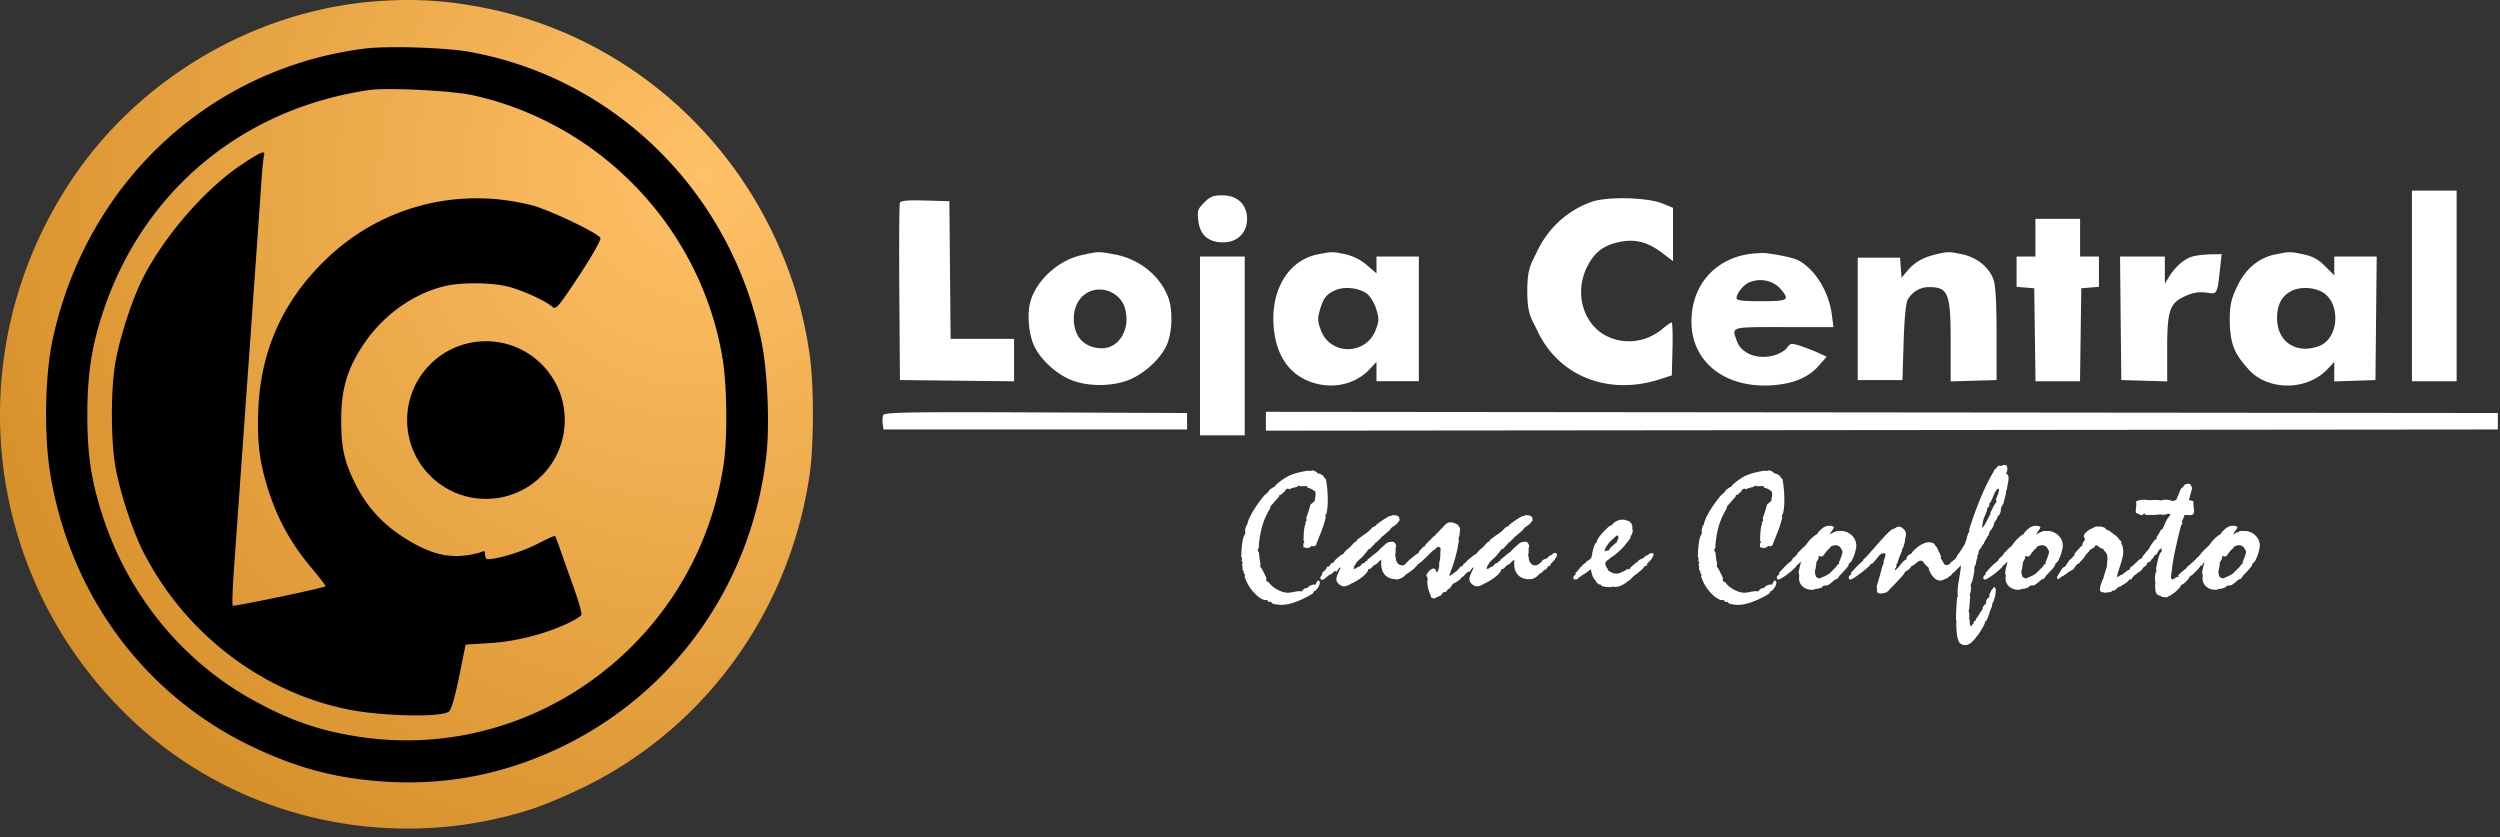
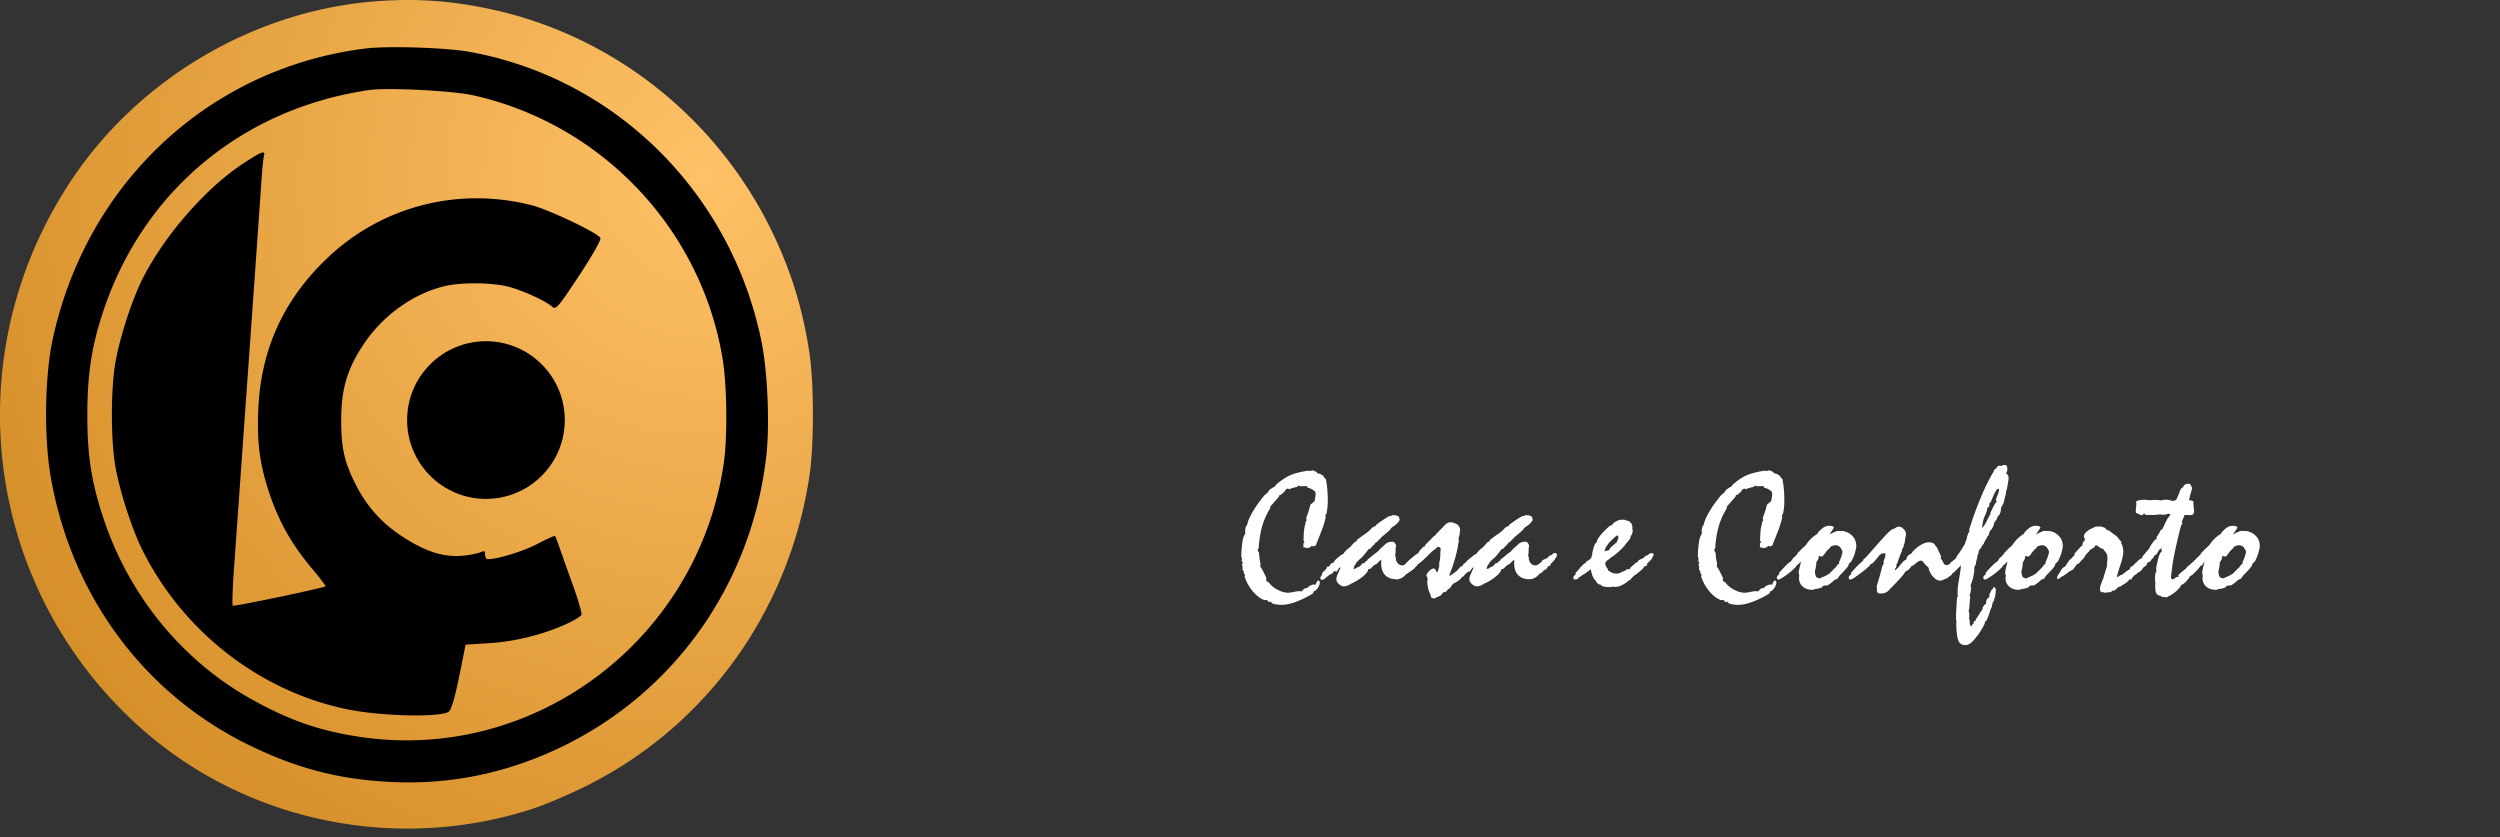
<svg xmlns="http://www.w3.org/2000/svg" width="221" height="74" fill="none">
  <rect width="100%" height="100%" fill="#333333" stroke="none" />
  <circle cx="35.989" cy="36.613" r="34.949" fill="#000" />
-   <circle cx="35.9" cy="36.405" r="34.949" fill="#000" />
  <path fill="url(#a)" fill-rule="evenodd" d="M32.97.135c-10.633.894-20.73 6.879-26.669 15.808-10.236 15.389-7.79 35.689 5.797 48.103 9.365 8.556 22.87 11.419 35.05 7.429 1.07-.35 3.162-1.242 4.65-1.982 10.636-5.285 17.963-15.46 19.76-27.442.404-2.694.404-8.123 0-10.818-.588-3.922-1.634-7.307-3.34-10.817C63.296 10.3 54.006 3.018 43.144.762 39.606.027 36.517-.163 32.971.135Zm-.704 4.157C18.514 6.024 7.63 16.165 4.653 30.02c-.694 3.232-.776 8.543-.185 12.028 1.789 10.543 8.237 19.284 17.581 23.835 4.163 2.027 7.8 2.984 12.274 3.231 5.379.298 10.477-.739 15.404-3.132 9.968-4.839 16.688-14.39 18.006-25.589.327-2.782.13-7.536-.425-10.24-2.693-13.128-12.9-23.24-25.807-25.57-2.115-.38-7.234-.542-9.235-.29Zm.393 3.665c-11.2 1.629-19.964 8.897-23.511 19.5-1.044 3.12-1.422 5.55-1.427 9.185-.006 3.645.364 6.007 1.45 9.258 2.257 6.753 6.91 12.45 12.944 15.846 3.39 1.908 6.11 2.86 9.712 3.396 15.393 2.294 29.831-8.544 32.146-24.13.342-2.305.298-6.892-.088-9.258-1.875-11.484-10.688-20.8-22.073-23.332-1.814-.404-7.564-.696-9.153-.465Zm-11.268 6.57c-3.244 2.15-6.888 6.345-8.79 10.118-.926 1.836-2.019 5.204-2.4 7.396-.414 2.382-.414 6.82 0 9.203.38 2.178 1.47 5.545 2.395 7.396 3.622 7.247 10.475 12.542 18.232 14.088 2.994.597 8.17.701 8.85.178.219-.168.54-1.26.91-3.091l.572-2.831 2.108-.13c2.263-.138 4.792-.77 6.828-1.705.667-.306 1.254-.667 1.306-.803.052-.136-.29-1.32-.763-2.63a377.676 377.676 0 0 1-1.18-3.32c-.177-.515-.353-.973-.39-1.017-.038-.044-.712.258-1.5.672-1.298.682-3.53 1.374-4.457 1.382-.108 0-.17-.106-.205-.234a1.28 1.28 0 0 1-.038-.312c0-.312-.247-.088-.641.01-2.17.545-3.861.232-6.137-1.135-2.173-1.306-3.642-2.887-4.727-5.087-.94-1.907-1.201-3.107-1.201-5.513 0-2.781.522-4.548 2-6.756 1.697-2.539 4.393-4.464 7.16-5.114 1.561-.367 4.373-.318 5.809.103 1.338.391 3.123 1.225 3.688 1.722.322.283.522.05 2.361-2.733 1.145-1.733 1.96-3.17 1.895-3.341-.163-.423-4.559-2.518-6.098-2.906-6.484-1.636-13.169.082-17.988 4.624-3.882 3.659-5.925 8.095-6.152 13.361-.135 3.112.122 4.992 1.049 7.697.818 2.387 1.955 4.373 3.672 6.415.707.84 1.254 1.556 1.216 1.593-.16.155-8.103 1.814-8.203 1.714-.06-.061-.013-1.5.107-3.2.12-1.699.685-9.642 1.256-17.651.57-8.01 1.094-15.452 1.164-16.539.07-1.087.173-2.14.229-2.34.16-.572-.189-.443-1.937.716Zm19.797 15.537c-1.785.472-3.497 1.885-4.441 3.666-.49.925-.847 1.242-.847 3.091 0 1.895.35 2.219.913 3.329 1.154 2.277 3.153 3.516 5.863 3.636 1.494.065 1.849.006 2.962-.493 1.466-.658 2.815-1.992 3.568-3.53.715-1.462.722-4.314.014-5.766-1.215-2.493-3.316-3.926-5.916-4.035-.82-.034-1.773.012-2.116.102Z" clip-rule="evenodd" />
  <path fill="url(#b)" d="M41.188 30.064c-1.785.472-3.497 1.885-4.441 3.666-.49.925-.847 1.242-.847 3.091 0 1.895.35 2.219.913 3.329 1.154 2.277 3.153 3.516 5.863 3.636 1.494.065 1.849.006 2.962-.493 1.466-.658 2.815-1.992 3.568-3.53.715-1.462.722-4.314.014-5.766-1.215-2.493-3.316-3.926-5.916-4.035-.82-.034-1.773.012-2.116.102Z" />
  <path fill="url(#c)" d="M41.188 30.064c-1.785.472-3.497 1.885-4.441 3.666-.49.925-.847 1.242-.847 3.091 0 1.895.35 2.219.913 3.329 1.154 2.277 3.153 3.516 5.863 3.636 1.494.065 1.849.006 2.962-.493 1.466-.658 2.815-1.992 3.568-3.53.715-1.462.722-4.314.014-5.766-1.215-2.493-3.316-3.926-5.916-4.035-.82-.034-1.773.012-2.116.102Z" />
  <path fill="url(#d)" d="M41.188 30.064c-1.785.472-3.497 1.885-4.441 3.666-.49.925-.847 1.242-.847 3.091 0 1.895.35 2.219.913 3.329 1.154 2.277 3.153 3.516 5.863 3.636 1.494.065 1.849.006 2.962-.493 1.466-.658 2.815-1.992 3.568-3.53.715-1.462.722-4.314.014-5.766-1.215-2.493-3.316-3.926-5.916-4.035-.82-.034-1.773.012-2.116.102Z" />
  <path fill="url(#e)" d="M41.188 30.064c-1.785.472-3.497 1.885-4.441 3.666-.49.925-.847 1.242-.847 3.091 0 1.895.35 2.219.913 3.329 1.154 2.277 3.153 3.516 5.863 3.636 1.494.065 1.849.006 2.962-.493 1.466-.658 2.815-1.992 3.568-3.53.715-1.462.722-4.314.014-5.766-1.215-2.493-3.316-3.926-5.916-4.035-.82-.034-1.773.012-2.116.102Z" />
  <path fill="url(#f)" d="M41.188 30.064c-1.785.472-3.497 1.885-4.441 3.666-.49.925-.847 1.242-.847 3.091 0 1.895.35 2.219.913 3.329 1.154 2.277 3.153 3.516 5.863 3.636 1.494.065 1.849.006 2.962-.493 1.466-.658 2.815-1.992 3.568-3.53.715-1.462.722-4.314.014-5.766-1.215-2.493-3.316-3.926-5.916-4.035-.82-.034-1.773.012-2.116.102Z" />
  <path fill="url(#g)" d="M41.188 30.064c-1.785.472-3.497 1.885-4.441 3.666-.49.925-.847 1.242-.847 3.091 0 1.895.35 2.219.913 3.329 1.154 2.277 3.153 3.516 5.863 3.636 1.494.065 1.849.006 2.962-.493 1.466-.658 2.815-1.992 3.568-3.53.715-1.462.722-4.314.014-5.766-1.215-2.493-3.316-3.926-5.916-4.035-.82-.034-1.773.012-2.116.102Z" />
  <path fill="url(#h)" d="M41.188 30.064c-1.785.472-3.497 1.885-4.441 3.666-.49.925-.847 1.242-.847 3.091 0 1.895.35 2.219.913 3.329 1.154 2.277 3.153 3.516 5.863 3.636 1.494.065 1.849.006 2.962-.493 1.466-.658 2.815-1.992 3.568-3.53.715-1.462.722-4.314.014-5.766-1.215-2.493-3.316-3.926-5.916-4.035-.82-.034-1.773.012-2.116.102Z" />
  <path fill="url(#i)" d="M41.188 30.064c-1.785.472-3.497 1.885-4.441 3.666-.49.925-.847 1.242-.847 3.091 0 1.895.35 2.219.913 3.329 1.154 2.277 3.153 3.516 5.863 3.636 1.494.065 1.849.006 2.962-.493 1.466-.658 2.815-1.992 3.568-3.53.715-1.462.722-4.314.014-5.766-1.215-2.493-3.316-3.926-5.916-4.035-.82-.034-1.773.012-2.116.102Z" />
  <path fill="url(#j)" d="M41.188 30.064c-1.785.472-3.497 1.885-4.441 3.666-.49.925-.847 1.242-.847 3.091 0 1.895.35 2.219.913 3.329 1.154 2.277 3.153 3.516 5.863 3.636 1.494.065 1.849.006 2.962-.493 1.466-.658 2.815-1.992 3.568-3.53.715-1.462.722-4.314.014-5.766-1.215-2.493-3.316-3.926-5.916-4.035-.82-.034-1.773.012-2.116.102Z" />
  <path fill="url(#k)" d="M41.188 30.064c-1.785.472-3.497 1.885-4.441 3.666-.49.925-.847 1.242-.847 3.091 0 1.895.35 2.219.913 3.329 1.154 2.277 3.153 3.516 5.863 3.636 1.494.065 1.849.006 2.962-.493 1.466-.658 2.815-1.992 3.568-3.53.715-1.462.722-4.314.014-5.766-1.215-2.493-3.316-3.926-5.916-4.035-.82-.034-1.773.012-2.116.102Z" />
  <path fill="url(#l)" d="M41.188 30.064c-1.785.472-3.497 1.885-4.441 3.666-.49.925-.847 1.242-.847 3.091 0 1.895.35 2.219.913 3.329 1.154 2.277 3.153 3.516 5.863 3.636 1.494.065 1.849.006 2.962-.493 1.466-.658 2.815-1.992 3.568-3.53.715-1.462.722-4.314.014-5.766-1.215-2.493-3.316-3.926-5.916-4.035-.82-.034-1.773.012-2.116.102Z" />
  <path fill="url(#m)" d="M41.188 30.064c-1.785.472-3.497 1.885-4.441 3.666-.49.925-.847 1.242-.847 3.091 0 1.895.35 2.219.913 3.329 1.154 2.277 3.153 3.516 5.863 3.636 1.494.065 1.849.006 2.962-.493 1.466-.658 2.815-1.992 3.568-3.53.715-1.462.722-4.314.014-5.766-1.215-2.493-3.316-3.926-5.916-4.035-.82-.034-1.773.012-2.116.102Z" />
  <path fill="url(#n)" d="M41.188 30.064c-1.785.472-3.497 1.885-4.441 3.666-.49.925-.847 1.242-.847 3.091 0 1.895.35 2.219.913 3.329 1.154 2.277 3.153 3.516 5.863 3.636 1.494.065 1.849.006 2.962-.493 1.466-.658 2.815-1.992 3.568-3.53.715-1.462.722-4.314.014-5.766-1.215-2.493-3.316-3.926-5.916-4.035-.82-.034-1.773.012-2.116.102Z" />
  <path fill="url(#o)" d="M41.188 30.064c-1.785.472-3.497 1.885-4.441 3.666-.49.925-.847 1.242-.847 3.091 0 1.895.35 2.219.913 3.329 1.154 2.277 3.153 3.516 5.863 3.636 1.494.065 1.849.006 2.962-.493 1.466-.658 2.815-1.992 3.568-3.53.715-1.462.722-4.314.014-5.766-1.215-2.493-3.316-3.926-5.916-4.035-.82-.034-1.773.012-2.116.102Z" />
  <path fill="url(#p)" d="M41.188 30.064c-1.785.472-3.497 1.885-4.441 3.666-.49.925-.847 1.242-.847 3.091 0 1.895.35 2.219.913 3.329 1.154 2.277 3.153 3.516 5.863 3.636 1.494.065 1.849.006 2.962-.493 1.466-.658 2.815-1.992 3.568-3.53.715-1.462.722-4.314.014-5.766-1.215-2.493-3.316-3.926-5.916-4.035-.82-.034-1.773.012-2.116.102Z" />
  <path fill="url(#q)" d="M41.188 30.064c-1.785.472-3.497 1.885-4.441 3.666-.49.925-.847 1.242-.847 3.091 0 1.895.35 2.219.913 3.329 1.154 2.277 3.153 3.516 5.863 3.636 1.494.065 1.849.006 2.962-.493 1.466-.658 2.815-1.992 3.568-3.53.715-1.462.722-4.314.014-5.766-1.215-2.493-3.316-3.926-5.916-4.035-.82-.034-1.773.012-2.116.102Z" />
  <path fill="url(#r)" d="M41.188 30.064c-1.785.472-3.497 1.885-4.441 3.666-.49.925-.847 1.242-.847 3.091 0 1.895.35 2.219.913 3.329 1.154 2.277 3.153 3.516 5.863 3.636 1.494.065 1.849.006 2.962-.493 1.466-.658 2.815-1.992 3.568-3.53.715-1.462.722-4.314.014-5.766-1.215-2.493-3.316-3.926-5.916-4.035-.82-.034-1.773.012-2.116.102Z" />
  <path fill="url(#s)" d="M41.188 30.064c-1.785.472-3.497 1.885-4.441 3.666-.49.925-.847 1.242-.847 3.091 0 1.895.35 2.219.913 3.329 1.154 2.277 3.153 3.516 5.863 3.636 1.494.065 1.849.006 2.962-.493 1.466-.658 2.815-1.992 3.568-3.53.715-1.462.722-4.314.014-5.766-1.215-2.493-3.316-3.926-5.916-4.035-.82-.034-1.773.012-2.116.102Z" />
  <path fill="url(#t)" d="M41.188 30.064c-1.785.472-3.497 1.885-4.441 3.666-.49.925-.847 1.242-.847 3.091 0 1.895.35 2.219.913 3.329 1.154 2.277 3.153 3.516 5.863 3.636 1.494.065 1.849.006 2.962-.493 1.466-.658 2.815-1.992 3.568-3.53.715-1.462.722-4.314.014-5.766-1.215-2.493-3.316-3.926-5.916-4.035-.82-.034-1.773.012-2.116.102Z" />
  <path fill="url(#u)" d="M41.188 30.064c-1.785.472-3.497 1.885-4.441 3.666-.49.925-.847 1.242-.847 3.091 0 1.895.35 2.219.913 3.329 1.154 2.277 3.153 3.516 5.863 3.636 1.494.065 1.849.006 2.962-.493 1.466-.658 2.815-1.992 3.568-3.53.715-1.462.722-4.314.014-5.766-1.215-2.493-3.316-3.926-5.916-4.035-.82-.034-1.773.012-2.116.102Z" />
-   <path fill="url(#v)" d="M41.188 30.064c-1.785.472-3.497 1.885-4.441 3.666-.49.925-.847 1.242-.847 3.091 0 1.895.35 2.219.913 3.329 1.154 2.277 3.153 3.516 5.863 3.636 1.494.065 1.849.006 2.962-.493 1.466-.658 2.815-1.992 3.568-3.53.715-1.462.722-4.314.014-5.766-1.215-2.493-3.316-3.926-5.916-4.035-.82-.034-1.773.012-2.116.102Z" />
  <path fill="url(#w)" d="M41.188 30.064c-1.785.472-3.497 1.885-4.441 3.666-.49.925-.847 1.242-.847 3.091 0 1.895.35 2.219.913 3.329 1.154 2.277 3.153 3.516 5.863 3.636 1.494.065 1.849.006 2.962-.493 1.466-.658 2.815-1.992 3.568-3.53.715-1.462.722-4.314.014-5.766-1.215-2.493-3.316-3.926-5.916-4.035-.82-.034-1.773.012-2.116.102Z" />
  <path fill="url(#x)" d="M41.188 30.064c-1.785.472-3.497 1.885-4.441 3.666-.49.925-.847 1.242-.847 3.091 0 1.895.35 2.219.913 3.329 1.154 2.277 3.153 3.516 5.863 3.636 1.494.065 1.849.006 2.962-.493 1.466-.658 2.815-1.992 3.568-3.53.715-1.462.722-4.314.014-5.766-1.215-2.493-3.316-3.926-5.916-4.035-.82-.034-1.773.012-2.116.102Z" />
  <path fill="url(#y)" d="M41.188 30.064c-1.785.472-3.497 1.885-4.441 3.666-.49.925-.847 1.242-.847 3.091 0 1.895.35 2.219.913 3.329 1.154 2.277 3.153 3.516 5.863 3.636 1.494.065 1.849.006 2.962-.493 1.466-.658 2.815-1.992 3.568-3.53.715-1.462.722-4.314.014-5.766-1.215-2.493-3.316-3.926-5.916-4.035-.82-.034-1.773.012-2.116.102Z" />
  <path fill="url(#z)" d="M41.188 30.064c-1.785.472-3.497 1.885-4.441 3.666-.49.925-.847 1.242-.847 3.091 0 1.895.35 2.219.913 3.329 1.154 2.277 3.153 3.516 5.863 3.636 1.494.065 1.849.006 2.962-.493 1.466-.658 2.815-1.992 3.568-3.53.715-1.462.722-4.314.014-5.766-1.215-2.493-3.316-3.926-5.916-4.035-.82-.034-1.773.012-2.116.102Z" />
  <path fill="url(#A)" d="M41.188 30.064c-1.785.472-3.497 1.885-4.441 3.666-.49.925-.847 1.242-.847 3.091 0 1.895.35 2.219.913 3.329 1.154 2.277 3.153 3.516 5.863 3.636 1.494.065 1.849.006 2.962-.493 1.466-.658 2.815-1.992 3.568-3.53.715-1.462.722-4.314.014-5.766-1.215-2.493-3.316-3.926-5.916-4.035-.82-.034-1.773.012-2.116.102Z" />
  <path fill="url(#B)" d="M41.188 30.064c-1.785.472-3.497 1.885-4.441 3.666-.49.925-.847 1.242-.847 3.091 0 1.895.35 2.219.913 3.329 1.154 2.277 3.153 3.516 5.863 3.636 1.494.065 1.849.006 2.962-.493 1.466-.658 2.815-1.992 3.568-3.53.715-1.462.722-4.314.014-5.766-1.215-2.493-3.316-3.926-5.916-4.035-.82-.034-1.773.012-2.116.102Z" />
  <path fill="url(#C)" d="M41.188 30.064c-1.785.472-3.497 1.885-4.441 3.666-.49.925-.847 1.242-.847 3.091 0 1.895.35 2.219.913 3.329 1.154 2.277 3.153 3.516 5.863 3.636 1.494.065 1.849.006 2.962-.493 1.466-.658 2.815-1.992 3.568-3.53.715-1.462.722-4.314.014-5.766-1.215-2.493-3.316-3.926-5.916-4.035-.82-.034-1.773.012-2.116.102Z" />
  <path fill="url(#D)" d="M41.188 30.064c-1.785.472-3.497 1.885-4.441 3.666-.49.925-.847 1.242-.847 3.091 0 1.895.35 2.219.913 3.329 1.154 2.277 3.153 3.516 5.863 3.636 1.494.065 1.849.006 2.962-.493 1.466-.658 2.815-1.992 3.568-3.53.715-1.462.722-4.314.014-5.766-1.215-2.493-3.316-3.926-5.916-4.035-.82-.034-1.773.012-2.116.102Z" />
  <path fill="url(#E)" d="M41.188 30.064c-1.785.472-3.497 1.885-4.441 3.666-.49.925-.847 1.242-.847 3.091 0 1.895.35 2.219.913 3.329 1.154 2.277 3.153 3.516 5.863 3.636 1.494.065 1.849.006 2.962-.493 1.466-.658 2.815-1.992 3.568-3.53.715-1.462.722-4.314.014-5.766-1.215-2.493-3.316-3.926-5.916-4.035-.82-.034-1.773.012-2.116.102Z" />
  <path fill="url(#F)" d="M41.188 30.064c-1.785.472-3.497 1.885-4.441 3.666-.49.925-.847 1.242-.847 3.091 0 1.895.35 2.219.913 3.329 1.154 2.277 3.153 3.516 5.863 3.636 1.494.065 1.849.006 2.962-.493 1.466-.658 2.815-1.992 3.568-3.53.715-1.462.722-4.314.014-5.766-1.215-2.493-3.316-3.926-5.916-4.035-.82-.034-1.773.012-2.116.102Z" />
  <path fill="url(#G)" d="M41.188 30.064c-1.785.472-3.497 1.885-4.441 3.666-.49.925-.847 1.242-.847 3.091 0 1.895.35 2.219.913 3.329 1.154 2.277 3.153 3.516 5.863 3.636 1.494.065 1.849.006 2.962-.493 1.466-.658 2.815-1.992 3.568-3.53.715-1.462.722-4.314.014-5.766-1.215-2.493-3.316-3.926-5.916-4.035-.82-.034-1.773.012-2.116.102Z" />
  <circle cx="42.958" cy="37.133" r="6.969" fill="#000" />
-   <path fill="#fff" fill-rule="evenodd" d="M213.215 33.701h3.952v-16.85h-3.952V33.7Zm-106.762-15.8c-.572.572-.623.729-.524 1.605.142 1.263.891 1.919 2.194 1.92 1.255.002 2.117-.845 2.117-2.079 0-1.263-.858-2.08-2.185-2.08-.801 0-1.077.109-1.602.634Zm34.221-.052c-2.118.757-3.832 2.328-4.812 4.41-.476 1.01-.843 1.385-.85 3.404-.007 2.138.338 2.406.94 3.67 1.887 3.957 6.283 5.662 10.797 4.188l1.04-.34.059-2.34c.032-1.288-.001-2.34-.074-2.34s-.427.247-.787.551c-1.38 1.163-3.238 1.441-4.823.721-2.183-.99-3.039-3.83-1.865-6.184.639-1.283 1.459-1.912 2.87-2.202 1.387-.284 2.501.005 3.78.98l.944.722v-4.72l-.884-.365c-1.365-.565-4.943-.652-6.335-.155Zm-61.125.087c-.057.148-.079 3.732-.049 7.965l.055 7.696 10.09.111v-3.752h-5.611l-.11-12.17-2.136-.059c-1.596-.044-2.162.009-2.24.21Zm100.381 4.74h-1.664v2.679l1.56.129.113 8.217h3.935l.112-8.217 1.561-.13v-2.679h-1.665v-3.328h-3.952v3.328Zm-84.308-.124c-2.056.442-4.024 2.235-4.539 4.137-.312 1.154-.132 2.993.393 4.01.58 1.125 1.816 2.267 3.057 2.826 1.553.698 3.97.676 5.513-.05 1.279-.603 2.516-1.772 3.053-2.884.532-1.102.611-3.153.167-4.316-.738-1.932-2.576-3.394-4.766-3.792-1.44-.26-1.331-.263-2.878.069Zm20.869-.066c-2.555.501-4.15 3.09-3.904 6.339.196 2.591 1.392 4.329 3.437 4.99 1.877.608 3.818.147 5.083-1.207l.574-.615V33.7h3.745V22.675h-3.745v1.49l-.855-.733a4.43 4.43 0 0 0-1.882-.952c-1.149-.246-1.163-.246-2.453.006Zm38.015-.012c-3.032.51-4.983 2.845-4.981 5.961.003 3.67 3.153 6.031 7.464 5.595 1.71-.174 2.931-.72 3.79-1.7l.703-.8-.814-.369a16.767 16.767 0 0 0-1.601-.614c-.718-.223-.815-.205-1.1.2-.171.245-.69.548-1.154.672-1.475.398-2.891-.162-3.287-1.3-.438-1.253-.612-1.203 4.164-1.203h4.388l-.142-1.092c-.268-2.063-1.502-4.053-2.991-4.823-.528-.273-2.781-.685-3.251-.633-.122.013-.649.015-1.188.106Zm16.628.012c-1.124.265-1.893.704-2.505 1.432l-.533.633-.128-1.771h-3.744v10.817h3.952l.104-3.329c.066-2.11.2-3.495.366-3.785.388-.68 1.098-1.103 1.848-1.103 1.741 0 1.947.515 1.947 4.886v3.45l4.056-.119-.001-4.057c-.001-2.8-.085-4.295-.273-4.826-.38-1.078-1.453-1.95-2.736-2.226-1.203-.258-1.265-.258-2.353-.002Zm30.04-.002c-1.51.297-2.707 1.302-3.429 2.882-.347.758-.644 1.32-.636 2.897.012 2.251.497 3.097 1.678 4.404 1.726 1.91 5.175 1.882 6.988-.059l.575-.615v1.724l3.64-.12.111-10.922h-3.751v1.665l-.811-.81c-.599-.6-1.089-.87-1.882-1.04-1.194-.257-1.206-.257-2.483-.006Zm-7.385.198c-.706.212-1.487.89-2.028 1.762l-.388.624-.002-2.393h-3.959l.111 10.922 4.056.119v-2.837c0-3.46.22-4.095 1.63-4.72.673-.297 1.177-.377 1.82-.29 1.004.139.967.203 1.233-2.205l.132-1.197-1.003.018c-.552.01-1.273.099-1.602.198Zm-87.71 15.804h3.953v-15.81h-3.953v15.81Zm48.545-13.524c-.49.198-1.114.982-1.114 1.4 0 .199.55.266 2.184.266 2.331 0 2.517-.099 1.816-.964-.691-.852-1.827-1.129-2.886-.702Zm-36.583.695c-.804.365-1.043.67-1.362 1.744-.224.755-.209 1.01.102 1.825.844 2.21 3.977 2.175 4.829-.054.307-.806.313-1.008.048-1.86-.167-.537-.532-1.133-.831-1.356-.692-.517-1.996-.657-2.786-.299Zm84.632.015c-.917.414-1.361 1.184-1.38 2.389-.025 1.669 1.009 2.787 2.559 2.765.456-.006 1.107-.175 1.446-.376 1.438-.85 1.546-3.488.184-4.504-.693-.518-1.989-.644-2.809-.274Zm-106.53.191c-1.02.568-1.461 1.88-1.092 3.253.279 1.034 1.177 1.67 2.359 1.672 1.554.002 2.564-1.775 2.028-3.566-.407-1.359-2.064-2.042-3.294-1.359ZM78.077 36.701c-.062.164-.083.516-.045.781l.068.484h26.836V36.51l-13.372-.054c-11.458-.046-13.388-.01-13.487.245Zm33.828 1.37 108.904-.105V36.51l-108.904-.105v1.666Z" clip-rule="evenodd" />
  <path fill="#fff" d="M116.527 51.297a.357.357 0 0 1 .111.095.21.21 0 0 1 .04.103.455.455 0 0 1-.024.119c-.011.047-.027.1-.048.158a1.093 1.093 0 0 1-.142.238 1.423 1.423 0 0 1-.19.214l-.135.047-.079.19a8.14 8.14 0 0 1-1.514.745c-.47.174-.89.262-1.259.262-.143 0-.28-.011-.412-.032a2.238 2.238 0 0 1-.381-.08l-.166-.174-.151.048-.19-.198-.214.016c-.338-.117-.673-.367-1.006-.753a3.948 3.948 0 0 1-.745-1.323l.032-.182-.111-.127.016-.159-.095-.07-.04-.239.04-.15-.087-.08.087-.277-.103-.079.032-.261-.064-.15a10 10 0 0 1 .111-1.348c.063-.343.145-.562.246-.657l-.016-.357.079-.325.103-.119c.048-.296.209-.678.483-1.149a11.1 11.1 0 0 1 1.07-1.49l.23-.181.214-.293.34-.222.127-.056.064-.127a5.165 5.165 0 0 1 1.156-.808c.37-.184.933-.338 1.688-.46l.158.032.278-.063.309.135.095.127.277.063.293.214v.095l.159.11c.063.26.108.55.134.872.032.317.048.676.048 1.078 0 .227-.011.43-.032.61-.016.18-.045.357-.087.53l-.095.128.032.19a7.699 7.699 0 0 1-.27.927c-.126.359-.301.803-.523 1.33l-.047.199-.23.127-.174-.064-.135.143-.325.071-.111-.071h-.15l-.016-.34.103-.112-.087-.182a.745.745 0 0 0 .008-.127c.016-.681.074-1.12.174-1.315l-.016-.11.111-.215-.032-.222c.064-.153.124-.322.183-.507.063-.185.121-.396.174-.633l.388-.341.087-.547-.031-.261a1.225 1.225 0 0 0-.309-.23 1.426 1.426 0 0 0-.365-.135l-.079-.142-.578.015-.167-.063-.127.127a2.51 2.51 0 0 0-.665.198l-.151-.063-.206.11-.031.12-.381.34h-.111l-.047.158-.357.404-.325.373-.095.103.016.127a6.368 6.368 0 0 0-.713 1.576 8.612 8.612 0 0 0-.309 1.91l-.103.245.119.199c.016.179.034.353.055.522.027.17.056.33.088.484l-.032.222.15.213.175.341c.095.18.166.328.214.444v.285l.237.135c.164.243.415.454.753.634.343.18.655.269.935.269.095 0 .261-.024.499-.071a3.09 3.09 0 0 1 .579-.072l.079.048.293-.277.269-.064.167-.166.325-.127.229.016.064-.19.158-.198Zm1.997-1.149c-.101.026-.182.097-.246.214-.069.116-.116.174-.142.174a.174.174 0 0 1-.072-.032c-.021-.02-.039-.031-.055-.031a.055.055 0 0 0-.04.016.277.277 0 0 0-.079.063l-.095.11a.773.773 0 0 1-.206.128c-.09.031-.145.07-.167.118l-.126.08-.119.11-.135.104a1.351 1.351 0 0 1-.087.04.536.536 0 0 1-.087.007h-.056a.655.655 0 0 0-.055-.016l-.032-.079c0-.09.013-.161.04-.214a.22.22 0 0 1 .119-.11l-.016-.183.15-.135.238-.237.056-.183h.063a.268.268 0 0 0 .119-.023.273.273 0 0 0 .071-.103l.087-.143.238-.103c.047-.08.098-.15.15-.214.053-.063.106-.116.159-.158.111-.09.201-.161.269-.214.074-.058.143-.106.206-.143l.095-.032a.634.634 0 0 1 .095-.158 2.44 2.44 0 0 1 .23-.23l.262-.214a9.35 9.35 0 0 1 .435-.467l.143-.032v-.119l.586-.435.206-.127a.44.44 0 0 1 .087-.08.524.524 0 0 1 .119-.07l.127-.144.095-.063a.745.745 0 0 1 .373-.293l.079-.032.071-.118a12.17 12.17 0 0 1 .761-.531l.214-.135c.058-.032.108-.055.15-.071a.312.312 0 0 1 .103-.024.227.227 0 0 0 .119-.04c.042-.026.074-.04.095-.04.011 0 .04.003.087.008.053.006.093.009.119.009.085 0 .169.026.254.079.084.053.126.097.126.134 0 .006-.005.016-.015.032a.177.177 0 0 0-.024.048c.01.005.024.016.039.031.022.01.032.021.032.032 0 .074-.066.182-.198.325a1.761 1.761 0 0 1-.483.372l-.119.127c0 .048-.111.164-.333.349-.137.116-.248.21-.333.285l-.126.087-.111.143-.151.126-.158.183-.151.079-.047.095-.23.23-.159.182-.166.063a5.687 5.687 0 0 1-.254.333c-.089.111-.187.227-.293.349l-.277.245-.246.246a.436.436 0 0 1-.055.127.764.764 0 0 1-.103.126l-.095.294c.021.01.042.015.063.015a3.273 3.273 0 0 0 .127-.032l.182-.126.159-.055.095-.08.15-.174.079-.04.135-.016c.016-.079.066-.137.151-.174l.071-.032.048-.118.182-.127a8.575 8.575 0 0 1 .697-.555l.261-.285.341-.293a.71.71 0 0 1 .293-.222 1.15 1.15 0 0 1 .42-.071c.079 0 .151.042.214.127a.496.496 0 0 1 .095.308v.032l-.055.135.024.08-.024.403-.032.15.056.112.015.23a.801.801 0 0 0 .222.388.561.561 0 0 0 .373.126c.079 0 .195-.058.348-.174.159-.116.238-.203.238-.261 0-.016.063-.05.19-.103.106-.043.193-.08.262-.111l.182-.206a.574.574 0 0 0 .166-.048.296.296 0 0 0 .111-.103l.095-.079a.234.234 0 0 1 .056-.008.227.227 0 0 1 .055-.008c.053 0 .093.013.119.04.032.02.053.058.063.11v.04a.294.294 0 0 1-.023.111.615.615 0 0 1-.08.127 1.6 1.6 0 0 1-.198.285 1.59 1.59 0 0 1-.253.246l-.048.174-.174.032a.734.734 0 0 1-.151.237.575.575 0 0 1-.245.135.697.697 0 0 1-.159.19.627.627 0 0 1-.206.103 1.359 1.359 0 0 1-.42.373 1.06 1.06 0 0 1-.507.119c-.406 0-.729-.122-.966-.365-.233-.248-.349-.586-.349-1.014v-.159a1.95 1.95 0 0 0 .008-.166.373.373 0 0 0-.119.064.797.797 0 0 0-.119.11l-.142.151-.278.158-.198.198a.723.723 0 0 1-.119.103c-.021.016-.039.024-.055.024h-.063a.686.686 0 0 1-.056-.016v.016c0 .159-.148.367-.444.626a4.343 4.343 0 0 1-1.061.658c-.122.08-.238.14-.349.182a.813.813 0 0 1-.301.063c-.137 0-.283-.066-.436-.198-.153-.137-.229-.277-.229-.42 0-.09.018-.19.055-.3.037-.117.095-.254.174-.413l.159-.356Z" />
  <path fill="#fff" d="m124.696 50.504-.048.016-.063-.016a.69.69 0 0 1-.159.167.593.593 0 0 1-.206.079l-.158.127-.159.095a.9.9 0 0 0-.063.047.8.8 0 0 0-.166.15l-.198.064a.37.37 0 0 1-.127-.079.119.119 0 0 1-.032-.087.62.62 0 0 1 .032-.143l.174-.15v-.143a3.23 3.23 0 0 0 .19-.19c.048-.063.093-.13.135-.198l.119-.166.142-.032c.048-.08.098-.15.151-.214.053-.064.106-.116.158-.159l.151-.158.594-.491.214-.127.079-.166.357-.389.119-.031.095-.175.745-.752.095-.032.031-.08.65-.665c.164-.185.293-.303.388-.356a.626.626 0 0 1 .507-.048c.074.021.172.058.294.111l.11.063.143.175a.51.51 0 0 1 .063.142.277.277 0 0 1 .024.111c0 .01-.002.03-.008.056l-.023.087v.08c0 .089-.011.181-.032.276-.016.09-.045.204-.087.341l.039.182-.071.341a3.914 3.914 0 0 1-.087.475c-.037.175-.093.4-.167.674l-.103.34-.142.476-.135.325a.758.758 0 0 1-.055.166 1.06 1.06 0 0 1-.072.159l.016.142.666-.475.166-.206a1.66 1.66 0 0 0 .293-.198c.085-.074.159-.161.222-.262l.151-.142c.031-.08.105-.143.222-.19a1.06 1.06 0 0 0 .261-.135l.19-.174a.841.841 0 0 0 .151-.056.579.579 0 0 0 .126-.095l.214-.11h.032c.053 0 .092.012.119.039.032.02.047.05.047.087a.595.595 0 0 1-.023.071.895.895 0 0 1-.024.072l-.024.15-.079.103a6.14 6.14 0 0 1-.388.436.226.226 0 0 1-.08.135.318.318 0 0 1-.158.055c-.09.18-.23.343-.42.491a1.524 1.524 0 0 0-.135.111l-.118.08-.175.23-.15.063-.111.166c-.09.08-.19.156-.301.23a3.135 3.135 0 0 1-.381.206l-.182.261-.095.143-.174.079a.696.696 0 0 1-.159.206.286.286 0 0 1-.166.055h-.071l-.254.31-.356.142-.151.103-.127-.016a.367.367 0 0 1-.166-.063.308.308 0 0 1-.079-.15l.015-.08-.063-.095a2.743 2.743 0 0 1-.174-.523 4.172 4.172 0 0 1-.072-.61l.048-.166-.127-.373c.101-.18.209-.32.325-.42.116-.1.225-.15.325-.15.084 0 .15.06.198.182.026.063.048.11.063.143h.056a.774.774 0 0 0 .079-.19 3.05 3.05 0 0 0 .087-.317v-.294a3.165 3.165 0 0 0 .103-.792v-.158l.032-.341-.119-.15-.206.031-.15.166-.175.111a8.24 8.24 0 0 0-.483.46c-.227.227-.423.41-.586.547l-.23.182-.159.08-.023.086a2.74 2.74 0 0 1-.23.262c-.09.079-.19.158-.301.237Z" />
  <path fill="#fff" d="M130.282 50.148c-.101.026-.183.097-.246.214-.069.116-.116.174-.143.174a.176.176 0 0 1-.071-.032c-.021-.02-.04-.031-.055-.031a.054.054 0 0 0-.04.016.277.277 0 0 0-.079.063l-.095.11a.773.773 0 0 1-.206.128c-.09.031-.146.07-.167.118l-.127.08-.118.11-.135.104a1.351 1.351 0 0 1-.087.04.536.536 0 0 1-.087.007h-.056a.788.788 0 0 0-.055-.016l-.032-.079c0-.09.013-.161.04-.214a.221.221 0 0 1 .118-.11l-.015-.183.15-.135.238-.237.055-.183h.064a.268.268 0 0 0 .119-.023.273.273 0 0 0 .071-.103l.087-.143.238-.103c.047-.08.097-.15.15-.214.053-.063.106-.116.159-.158.111-.09.2-.161.269-.214.074-.058.143-.106.206-.143l.095-.032a.634.634 0 0 1 .095-.158 2.32 2.32 0 0 1 .23-.23l.261-.214a7.953 7.953 0 0 1 .436-.467l.143-.032v-.119l.586-.435.206-.127a.44.44 0 0 1 .087-.08.524.524 0 0 1 .119-.07l.127-.144.095-.063a.83.83 0 0 1 .158-.174.773.773 0 0 1 .214-.119l.08-.032.071-.118a12.051 12.051 0 0 1 .76-.531l.214-.135a1.31 1.31 0 0 1 .151-.071.312.312 0 0 1 .103-.024.227.227 0 0 0 .119-.04c.042-.026.074-.04.095-.04l.087.008c.053.006.092.009.119.009.084 0 .169.026.253.079.085.053.127.097.127.134 0 .006-.005.016-.016.032a.207.207 0 0 0-.023.048c.01.005.023.016.039.031.021.01.032.021.032.032 0 .074-.066.182-.198.325a1.752 1.752 0 0 1-.484.372l-.118.127c0 .048-.111.164-.333.349-.137.116-.248.21-.333.285l-.127.087-.111.143-.15.126-.159.183-.15.079-.048.095-.229.23-.159.182-.166.063a5.687 5.687 0 0 1-.254.333c-.09.111-.187.227-.293.349l-.277.245-.246.246a.436.436 0 0 1-.055.127.764.764 0 0 1-.103.126l-.095.294c.021.01.042.015.063.015a3.273 3.273 0 0 0 .127-.032l.182-.126.158-.055.096-.08.15-.174.079-.04.135-.016c.016-.079.066-.137.151-.174l.071-.032.047-.118.183-.127a8.575 8.575 0 0 1 .697-.555l.261-.285.341-.293a.71.71 0 0 1 .293-.222 1.15 1.15 0 0 1 .42-.071c.079 0 .151.042.214.127a.503.503 0 0 1 .095.308v.032l-.055.135.023.08-.023.403-.032.15.055.112.016.23a.801.801 0 0 0 .222.388.56.56 0 0 0 .372.126c.08 0 .196-.058.349-.174.158-.116.238-.203.238-.261 0-.016.063-.05.19-.103.106-.043.193-.08.261-.111l.183-.206a.574.574 0 0 0 .166-.048.296.296 0 0 0 .111-.103l.095-.079a.233.233 0 0 1 .055-.008.241.241 0 0 1 .056-.008c.053 0 .092.013.119.04.031.02.053.058.063.11v.04a.277.277 0 0 1-.024.111.605.605 0 0 1-.079.127 1.6 1.6 0 0 1-.198.285 1.6 1.6 0 0 1-.254.246l-.047.174-.174.032a.75.75 0 0 1-.151.237.573.573 0 0 1-.246.135.693.693 0 0 1-.158.19.627.627 0 0 1-.206.103 1.359 1.359 0 0 1-.42.373 1.06 1.06 0 0 1-.507.119c-.407 0-.729-.122-.967-.365-.232-.248-.348-.586-.348-1.014v-.159a1.95 1.95 0 0 0 .008-.166.373.373 0 0 0-.119.064.797.797 0 0 0-.119.11l-.143.151-.277.158-.198.198a.723.723 0 0 1-.119.103c-.021.016-.039.024-.055.024h-.064a.784.784 0 0 1-.055-.016v.016c0 .159-.148.367-.444.626a4.363 4.363 0 0 1-1.061.658c-.122.08-.238.14-.349.182a.813.813 0 0 1-.301.063c-.138 0-.283-.066-.436-.198-.153-.137-.23-.277-.23-.42 0-.09.019-.19.056-.3.037-.117.095-.254.174-.413l.159-.356Zm12.518-2.116.127-.095c0-.042.021-.105.063-.19a.522.522 0 0 0 .056-.388c-.006-.01-.024-.019-.056-.024h-.032l-.126.08-.309.277-.294.293-.261.38a1.08 1.08 0 0 0-.079.182.457.457 0 0 0-.032.15c0 .011.003.02.008.025a.06.06 0 0 0 .024.008.146.146 0 0 0 .047-.008.354.354 0 0 0 .072-.04.361.361 0 0 1 .071-.008.298.298 0 0 1 .071-.008.13.13 0 0 0 .04-.008.441.441 0 0 0 .071-.071l.079-.143.135-.134.325-.278Zm-2.147 2.44-.016-.15-.206.15-.119.08-.158.127a5.044 5.044 0 0 0-.206.118 2.048 2.048 0 0 0-.119.08l-.095.079-.167.087a.307.307 0 0 1-.111.135.57.57 0 0 1-.245.04c-.053-.006-.085-.014-.095-.024a.38.38 0 0 1-.032-.12.332.332 0 0 1 .055-.158.37.37 0 0 1 .135-.103v-.166c.053-.048.106-.1.159-.158.052-.059.113-.13.182-.214l.119-.167.111-.047a.438.438 0 0 1 .126-.175.717.717 0 0 1 .214-.134l.048-.111.214-.127.182-.15a.122.122 0 0 0 .04-.048.433.433 0 0 0 .023-.095v-.063l.08-.151-.032-.095.047-.135a3.53 3.53 0 0 1 .119-.467c.048-.127.106-.24.175-.341l.111-.063-.032-.096c.105-.206.24-.404.404-.594.164-.195.417-.446.761-.752h.087l.063-.072.079-.016.048-.11a1.46 1.46 0 0 1 .404-.246 1.143 1.143 0 0 1 .562-.071c.032 0 .061.002.088.008l.071.031.325.103.111.143.047.016c.032.084.056.158.072.221a.696.696 0 0 1 .023.135.3.3 0 0 1-.008.08.1.1 0 0 1-.008.047l.048.119-.016.174-.063.214-.111.158-.032.183a1.447 1.447 0 0 1-.158.222 3.874 3.874 0 0 1-.23.261l-.056.103a5.207 5.207 0 0 1-.451.475 9.83 9.83 0 0 1-.666.563l-.142.047-.048.096-.277.182-.119.142a.216.216 0 0 0-.048.048.088.088 0 0 0-.015.047c0 .053.008.111.023.175.022.058.053.132.095.222l.08.095.047.158c.132.1.259.175.381.222a.988.988 0 0 0 .364.071.8.8 0 0 0 .238-.04c.084-.026.195-.076.332-.15l.111-.032.278-.182.214.016.047-.127c.016-.016.079-.074.19-.174.116-.1.219-.19.309-.27l.135-.063.095-.142c.069-.048.14-.087.214-.12.074-.036.153-.068.238-.094a.57.57 0 0 1 .15-.167.703.703 0 0 1 .23-.095l.127-.127a.571.571 0 0 1 .119-.031.435.435 0 0 1 .087-.016c.063 0 .105.01.127.032.026.016.039.047.039.095a.32.32 0 0 1-.024.11.386.386 0 0 1-.055.096l-.04.103a1.246 1.246 0 0 1-.166.214 5.335 5.335 0 0 1-.285.277v.047c0 .064-.016.109-.048.135a.459.459 0 0 1-.182.048c-.069.142-.219.303-.452.483a4.188 4.188 0 0 0-.174.143l-.135.11-.087.04-.127.111-.174.174-.095.12-.198.126c-.174.153-.37.28-.586.38a1.381 1.381 0 0 1-.547.143h-.079l-.183-.032-.079.048h-.23c-.195 0-.359-.019-.491-.056a.565.565 0 0 1-.285-.19l-.119.016-.19-.174-.095-.182-.087-.088a1.245 1.245 0 0 1-.127-.198 1.274 1.274 0 0 1-.095-.23l-.087-.324Zm16.234.825a.357.357 0 0 1 .111.095.21.21 0 0 1 .04.103.455.455 0 0 1-.024.119c-.011.047-.027.1-.048.158a1.093 1.093 0 0 1-.142.238 1.48 1.48 0 0 1-.19.214l-.135.047-.079.19a8.14 8.14 0 0 1-1.514.745c-.47.174-.89.262-1.259.262-.143 0-.28-.011-.412-.032a2.218 2.218 0 0 1-.381-.08l-.166-.174-.151.048-.19-.198-.214.016c-.338-.117-.673-.367-1.006-.753a3.948 3.948 0 0 1-.745-1.323l.032-.182-.111-.127.016-.159-.095-.07-.04-.239.04-.15-.087-.08.087-.277-.103-.079.031-.261-.063-.15a10 10 0 0 1 .111-1.348c.063-.343.145-.562.246-.657l-.016-.357.079-.325.103-.119c.048-.296.209-.678.483-1.149a11.1 11.1 0 0 1 1.07-1.49l.23-.181.214-.293.34-.222.127-.056.063-.127c.402-.359.787-.628 1.157-.808.37-.184.933-.338 1.688-.46l.158.032.278-.063.309.135.095.127.277.063.293.214v.095l.159.11c.063.26.108.55.134.872.032.317.048.676.048 1.078 0 .227-.011.43-.032.61-.016.18-.045.357-.087.53l-.095.128.032.19a7.699 7.699 0 0 1-.27.927c-.127.359-.301.803-.523 1.33l-.047.199-.23.127-.174-.064-.135.143-.325.071-.111-.071h-.15l-.016-.34.103-.112-.087-.182a.745.745 0 0 0 .008-.127c.015-.681.074-1.12.174-1.315l-.016-.11.111-.215-.032-.222c.064-.153.124-.322.183-.507.063-.185.121-.396.174-.633l.388-.341.087-.547-.031-.261a1.225 1.225 0 0 0-.309-.23 1.426 1.426 0 0 0-.365-.135l-.079-.142-.579.015-.166-.063-.127.127a2.51 2.51 0 0 0-.665.198l-.151-.063-.206.11-.031.12-.381.34h-.111l-.047.158a91.96 91.96 0 0 0-.357.404l-.325.373-.095.103.016.127a6.368 6.368 0 0 0-.713 1.576 8.612 8.612 0 0 0-.309 1.91l-.103.245.119.199c.016.179.034.353.055.522.027.17.056.33.088.484l-.032.222.15.213.175.341c.095.18.166.328.214.444v.285l.237.135c.164.243.415.454.753.634.343.18.655.269.935.269.095 0 .261-.024.499-.071a3.09 3.09 0 0 1 .578-.072l.08.048.293-.277.269-.064.167-.166.324-.127.23.016.064-.19.158-.198Z" />
  <path fill="#fff" d="M160.555 49.736v.166l-.031.175-.016.134-.048.175a.578.578 0 0 0-.015.063v.103a.94.94 0 0 0 .015.174.996.996 0 0 0 .048.15v.064a.617.617 0 0 0 .119.119c.037.021.082.04.134.055l.151.016a.995.995 0 0 1 .269-.142c.132-.053.233-.1.301-.143l.23-.135.579-.578.182-.246.111-.047-.016-.135.047-.11c.053-.096.13-.305.23-.627l.016-.04.016-.181c-.085-.207-.174-.35-.27-.428a.549.549 0 0 0-.475-.103.588.588 0 0 0-.119.031l-.174.064-.095.15c-.132.1-.264.243-.396.428-.127.185-.222.29-.286.317l-.198-.047a.233.233 0 0 0-.079.007c-.01 0-.016.003-.016.008a.747.747 0 0 1-.015.167.35.35 0 0 1-.032.103l-.167.293Zm-1.798.372a6.85 6.85 0 0 1-.903.769c-.344.237-.552.356-.626.356a.152.152 0 0 1-.111-.047.16.16 0 0 1-.048-.12c0-.052.016-.1.048-.142a.46.46 0 0 1 .158-.134v-.143a9.19 9.19 0 0 1 .61-.666c.185-.184.296-.277.333-.277a.812.812 0 0 0 .23-.27l.063-.102.151-.111.095-.119.079-.047.048-.127.372-.389.341-.309.293-.388a3.455 3.455 0 0 1 .634-.57l.142-.08.04-.118c.254-.264.444-.428.57-.491a.973.973 0 0 1 .468-.103.62.62 0 0 1 .261.047c.074.032.111.069.111.11 0 .017-.047.096-.142.239a6.577 6.577 0 0 0-.246.38l.325-.182.206-.08a.5.5 0 0 1 .111-.047.553.553 0 0 1 .23-.008c.026 0 .05.003.071.008l.158-.016c.381.048.687.196.919.444.233.243.349.544.349.903a.712.712 0 0 1-.008.08.568.568 0 0 0-.008.086l-.087.357-.032.127-.095.261-.166.373-.111.142-.143.119-.047.158c0 .032-.074.135-.222.31-.148.169-.341.375-.578.617l-.127.206-.135.088-.127.031-.158.143c-.09.08-.177.15-.262.214a1.892 1.892 0 0 1-.245.158l-.262.016-.126.032-.103.135a3.305 3.305 0 0 1-.262.079 6.22 6.22 0 0 0-.166.047l-.143-.008a.358.358 0 0 1-.127.064.548.548 0 0 1-.174.023c-.333 0-.607-.095-.824-.285a.967.967 0 0 1-.325-.752v-.08l.032-.11a1.505 1.505 0 0 1-.063-.294c0-.079.055-.346.166-.8l.04-.158-.111.079-.151.166-.143.095-.047.111Zm6.235-.888.103-.118c.169-.19.402-.454.698-.792.85-.977 1.357-1.49 1.521-1.537l.166-.056.174-.11.183-.064.111.032.118.015c.154.117.262.22.325.31.064.09.095.187.095.293a1.376 1.376 0 0 1-.063.404l-.032.269c-.026.11-.053.211-.079.301a2.631 2.631 0 0 1-.071.238l-.111.166v.143a8.377 8.377 0 0 0-.19.444c-.058.158-.138.385-.238.68l-.079.064a.47.47 0 0 0 .016.032c.01.037.015.069.015.095 0 .047-.023.103-.071.166a.303.303 0 0 0-.071.175v.063l.333-.301a3.253 3.253 0 0 1 .523-.602l.118-.048.048-.087.016-.095a.591.591 0 0 1 .198-.246l.238-.142.118-.182c.286-.28.542-.481.769-.602.227-.127.446-.19.658-.19a.7.7 0 0 1 .356.078.359.359 0 0 1 .19.215l.151.166c.037.084.097.216.182.396.084.18.148.317.19.412l-.047.174c.063.043.134.148.214.317.079.17.174.254.285.254a.69.69 0 0 0 .095-.008l.135-.04.063-.032.063-.118.198-.143.127-.127c.185-.047.394-.158.626-.332.232-.18.399-.27.499-.27.053 0 .09.013.111.04.021.02.032.06.032.119l-.032.095a2.719 2.719 0 0 0-.055.19l-.103.119a9.928 9.928 0 0 1-.46.523 45.27 45.27 0 0 1-.547.554l-.087.08-.126.079c-.032.105-.122.198-.27.277a1.982 1.982 0 0 0-.063.04l-.103.103-.325.134c-.069.032-.13.056-.182.072a.412.412 0 0 1-.127.023c-.185 0-.37-.087-.555-.261a2.045 2.045 0 0 1-.451-.713l-.016-.159a3.218 3.218 0 0 1-.285-.269 4.165 4.165 0 0 1-.254-.317.334.334 0 0 0-.095-.032.21.21 0 0 0-.079-.015.418.418 0 0 0-.206.07 4.377 4.377 0 0 0-.444.35l-.15.047-.127.182a.89.89 0 0 1-.404.293l-.23.341c-.312.349-.552.61-.721.784a7.504 7.504 0 0 1-.404.404 1.102 1.102 0 0 1-.373.341 1.206 1.206 0 0 1-.499.087c-.105 0-.179-.015-.222-.047-.036-.032-.066-.095-.087-.19l.016-.23-.047-.08.031-.15c.153-.507.264-.89.333-1.149.074-.264.111-.42.111-.467a2.469 2.469 0 0 0 .095-.23l.079-.135a.462.462 0 0 1-.023-.055.201.201 0 0 1-.008-.056c0-.042.029-.14.087-.293a1.19 1.19 0 0 0 .087-.388c0-.026-.013-.045-.04-.055a.196.196 0 0 0-.103-.024.547.547 0 0 0-.443.23c-.117.153-.188.237-.214.253l-.206.262-.175.166-.111.032-.055.047-.048.08-.063.095a.356.356 0 0 0-.103.063.113.113 0 0 0-.04.047l-.15.135a20.75 20.75 0 0 1-.911.681c-.227.154-.373.23-.436.23a.153.153 0 0 1-.111-.047.16.16 0 0 1-.047-.12c0-.052.015-.1.047-.142a.465.465 0 0 1 .159-.134v-.143c.221-.264.425-.486.61-.666.185-.184.295-.277.332-.277a.127.127 0 0 0-.015-.047c.005-.016.01-.024.015-.024.006-.006.016-.008.032-.008h.016c.026 0 .047-.013.063-.04a.404.404 0 0 0 .04-.127l.111-.095.158-.142Z" />
  <path fill="#fff" d="M175.205 46.685c.09-.09.174-.195.254-.317.079-.12.155-.269.229-.443l.262-.483v-.111l.111-.23c.132-.27.23-.46.293-.57a1.46 1.46 0 0 0 .111-.12.152.152 0 0 0 .024-.079.295.295 0 0 0-.016-.063.767.767 0 0 0-.032-.119c.027-.08.069-.187.127-.325.095-.248.142-.42.142-.515 0-.037-.007-.063-.023-.079-.011-.021-.024-.032-.04-.032-.106 0-.251.214-.436.642-.095.233-.177.42-.245.563l-.127.126a.25.25 0 0 1 .008.056.25.25 0 0 1 .008.071.222.222 0 0 1-.04.135.628.628 0 0 1-.158.134v.159a3.824 3.824 0 0 1-.103.309 6.85 6.85 0 0 1-.175.388c-.031.1-.06.217-.087.349a9.852 9.852 0 0 0-.087.554Zm.206 6.79a.275.275 0 0 0 .127-.087.131.131 0 0 0 .032-.134.112.112 0 0 1-.008-.04 1.328 1.328 0 0 1 .126-.309.3.3 0 0 0 .135-.095.22.22 0 0 0 .048-.135l-.008-.031a.181.181 0 0 1-.008-.048 3.135 3.135 0 0 1 .222-.475.228.228 0 0 0 .111-.12c.026-.057.055-.086.087-.086.047 0 .082.018.103.055.026.032.042.087.047.166 0 .122-.008.238-.024.35-.01.11-.026.216-.047.316l-.063.103V53a.882.882 0 0 1-.08.19l-.063.087-.016.096a2.288 2.288 0 0 0-.032.126 1.55 1.55 0 0 1-.039.19l-.095.175-.032.11c-.132.434-.251.74-.357.92a.17.17 0 0 1-.047.031c-.053.032-.079.061-.079.088 0 .02.005.042.016.063a4.296 4.296 0 0 1-.301.57c-.111.19-.238.383-.381.579a.37.37 0 0 0-.071.055.514.514 0 0 0-.063.111c-.201.243-.37.41-.508.5a.7.7 0 0 1-.396.134c-.237 0-.414-.074-.531-.222-.11-.148-.19-.425-.237-.832v-.04a3.404 3.404 0 0 1-.032-.364v-.135l-.016-.126c0-.058.003-.135.008-.23s.008-.159.008-.19l-.032-.135v-.261c0-.201.008-.42.024-.658.011-.232.034-.576.071-1.03l.072-.11-.032-.128v-.245c0-.275.048-.676.143-1.205.095-.528.142-.879.142-1.053a.465.465 0 0 0-.008-.087.557.557 0 0 0-.008-.103l-.158.174v.047l-.135.135a.354.354 0 0 1-.103.135.225.225 0 0 1-.134.04c-.064.01-.162.084-.294.221a2.152 2.152 0 0 1-.419.333l-.151.127-.079.047c-.058.037-.101.056-.127.056a.888.888 0 0 1-.198-.016c-.042-.016-.063-.034-.063-.056 0-.02.055-.116.166-.285.111-.169.227-.333.349-.491l.213-.261c.043-.053.143-.135.302-.246a.97.97 0 0 0 .332-.365.935.935 0 0 1 .08-.142c.031-.048.063-.093.095-.135l.008-.055c.089-.111.182-.238.277-.38.1-.148.243-.378.428-.69l.103-.356a.151.151 0 0 0 .047-.056.187.187 0 0 0 .016-.071.092.092 0 0 0-.008-.04.034.034 0 0 0-.008-.024 2.93 2.93 0 0 0 .079-.206 1.74 1.74 0 0 0 .04-.158.417.417 0 0 0 .079-.103.237.237 0 0 0 .024-.182.14.14 0 0 1-.008-.04 33.269 33.269 0 0 1 1.062-2.924c.37-.876.745-1.626 1.125-2.25v-.031c0-.037.034-.085.103-.143a1.19 1.19 0 0 0 .142-.135.28.28 0 0 0 .032-.047c.053-.085.122-.127.206-.127a.73.73 0 0 1 .071.008c.043.005.08.008.111.008l.159-.08h.15c.016 0 .032.003.048.009.021 0 .042.002.063.008a.265.265 0 0 1 .08.134.848.848 0 0 1 .023.222l-.008.15-.023.048a.389.389 0 0 0-.056.143c0 .042.05.103.151.182l.016.016a.7.7 0 0 0 .015.11c.011.085.016.138.016.16 0 .105-.053.432-.158.982l-.008.047a.263.263 0 0 0-.048.064.117.117 0 0 0-.016.063v.047l.016.032c-.031.164-.1.444-.206.84-.021.09-.039.156-.055.198a1.06 1.06 0 0 0-.159.27.754.754 0 0 0-.047.26 1.157 1.157 0 0 1-.095.342.689.689 0 0 1-.182.214l-.111.293-.183.23c-.037.18-.089.332-.158.459a.902.902 0 0 1-.23.301l-.063.143a3.245 3.245 0 0 0-.032.119l-.016.126a.342.342 0 0 0-.119.095.21.21 0 0 0-.031.12 2.782 2.782 0 0 0-.135.197.55.55 0 0 0-.055.135l-.072.056-.016.126a1.184 1.184 0 0 0-.253.373.668.668 0 0 1-.087.118.305.305 0 0 1-.095.064 1.479 1.479 0 0 1-.04.253 1.7 1.7 0 0 1-.103.286.34.34 0 0 0-.016.095v.11a1.546 1.546 0 0 0-.079.246 3.407 3.407 0 0 0-.04.293.937.937 0 0 0-.111.19.625.625 0 0 0-.031.199.29.29 0 0 0 .008.063.368.368 0 0 1 .008.063 9.765 9.765 0 0 1-.159.84c-.026.09-.063.193-.111.31a.926.926 0 0 0-.071.213c0 .01.003.03.008.056.01.02.024.052.039.095-.01.158-.023.28-.039.364a1.606 1.606 0 0 1-.04.214l-.063.119.063.103a42.49 42.49 0 0 0-.055.673c-.011.154-.021.296-.032.428l-.04.111a.716.716 0 0 0-.007.095l.015.072c.006.02.016.055.032.102l.008.35a.158.158 0 0 1-.008.047.147.147 0 0 0-.008.031c0 .032.003.066.008.103.011.037.029.095.056.175a.55.55 0 0 1-.008.063.386.386 0 0 0 0 .158c.01.032.023.061.039.088l.016.142c.048 0 .085-.013.111-.04.026-.02.045-.058.055-.11a.219.219 0 0 0 .096-.064.126.126 0 0 0 .031-.079l-.008-.032a.158.158 0 0 1-.008-.047l.048-.064c.063-.01.106-.029.127-.055.021-.021.031-.063.031-.127a6.19 6.19 0 0 0 .412-.626l.04-.063.135-.166v-.151l.158-.254Z" />
  <path fill="#fff" d="M178.81 49.736v.166l-.032.175-.015.134-.048.175a.548.548 0 0 0-.016.063v.103c0 .063.005.121.016.174a.938.938 0 0 0 .048.15v.064a.615.615 0 0 0 .118.119.61.61 0 0 0 .135.055l.151.016a.979.979 0 0 1 .269-.142c.132-.053.232-.1.301-.143l.23-.135.578-.578.182-.246.111-.047-.015-.135.047-.11c.053-.096.129-.305.23-.627l.016-.04.016-.181c-.085-.207-.175-.35-.27-.428a.549.549 0 0 0-.475-.103.571.571 0 0 0-.119.031l-.174.064-.095.15a1.95 1.95 0 0 0-.397.428c-.126.185-.221.29-.285.317l-.198-.047a.229.229 0 0 0-.079.007c-.011 0-.016.003-.016.008a.685.685 0 0 1-.048.27l-.166.293Zm-1.798.372c-.265.27-.566.526-.904.769-.343.237-.552.356-.626.356a.153.153 0 0 1-.111-.047.163.163 0 0 1-.047-.12c0-.052.016-.1.047-.142a.465.465 0 0 1 .159-.134v-.143a9.19 9.19 0 0 1 .61-.666c.185-.184.296-.277.333-.277a.823.823 0 0 0 .23-.27l.063-.102.15-.111.096-.119.079-.047.047-.127.373-.389.34-.309.294-.388a3.441 3.441 0 0 1 .633-.57l.143-.08.04-.118c.253-.264.443-.428.57-.491a.973.973 0 0 1 .468-.103c.105 0 .192.015.261.047.074.032.111.069.111.11 0 .017-.048.096-.143.239a6.037 6.037 0 0 0-.245.38l.325-.182.206-.08a.494.494 0 0 1 .11-.047.567.567 0 0 1 .23-.008c.027 0 .05.003.072.008l.158-.016c.38.048.687.196.919.444.232.243.349.544.349.903a.712.712 0 0 1-.008.08.465.465 0 0 0-.008.086l-.087.357-.032.127-.095.261-.166.373-.111.142-.143.119-.048.158c0 .032-.073.135-.221.31a15.07 15.07 0 0 1-.579.617l-.127.206-.134.088-.127.031-.158.143c-.09.08-.177.15-.262.214a1.834 1.834 0 0 1-.246.158l-.261.016-.127.032-.103.135a3.27 3.27 0 0 1-.261.079 6.944 6.944 0 0 0-.167.047l-.142-.008a.358.358 0 0 1-.127.064.557.557 0 0 1-.174.023c-.333 0-.608-.095-.824-.285a.967.967 0 0 1-.325-.752v-.08l.032-.11a1.135 1.135 0 0 1-.032-.111.78.78 0 0 1-.032-.183c0-.079.056-.346.167-.8l.039-.158-.111.079-.15.166-.143.095-.047.111Zm6.116.278-.055.087a.502.502 0 0 0-.278.15.814.814 0 0 1-.229.159l-.143.11a1.213 1.213 0 0 0-.396.254c-.021.026-.034.04-.04.04a.205.205 0 0 1-.063-.008.218.218 0 0 1-.056-.032l-.031-.047v-.032c0-.069.068-.203.206-.404.1-.159.179-.288.237-.388l.111-.111c.106-.027.196-.103.27-.23.068-.127.129-.214.182-.262a.444.444 0 0 1 .095-.158.29.29 0 0 1 .127-.095l.317-.349.016-.142.554-.618.095-.048.032-.063.032-.198.142-.206.056-.04-.016-.127-.071-.158a.066.066 0 0 0-.008-.024.063.063 0 0 1-.008-.032c0-.11.079-.243.237-.396a1.5 1.5 0 0 1 .563-.333l.174-.11.198-.032h.389l.015.032.111.015.198.08.064.103.142.095.167.047c.09.08.237.193.443.34.212.149.338.273.381.373l.214.23.031.08-.015.126.079.103.039.135.048.261a.92.92 0 0 1 .016.15c0 .302-.085.709-.254 1.22-.169.513-.274.864-.317 1.055h.111l.198-.143.111-.016.571-.428.111-.016.079-.174.245-.214.135-.063.079-.08.175-.197.103-.064c.258-.153.464-.264.618-.333.153-.068.264-.102.332-.102.037 0 .069.01.095.031.027.016.04.037.04.063 0 .032-.037.12-.111.262-.074.137-.14.222-.198.253l-.198.214a1.499 1.499 0 0 0-.214.238 1.842 1.842 0 0 1-.19.214l-.079.119-.182.063-.016.048-.095.095-.159.087-.182.206-.079.15-.23.048-.048.095a2.07 2.07 0 0 1-.253.214 2.05 2.05 0 0 1-.301.174l-.175.135a.324.324 0 0 0-.158.032.249.249 0 0 0-.103.095l-.246.214-.126-.016a.37.37 0 0 0-.04.024.402.402 0 0 0-.127.119l-.562.063-.119-.048-.079.016a.303.303 0 0 1-.175-.087.378.378 0 0 1-.047-.206c0-.08.013-.172.039-.277.027-.106.072-.23.135-.373l.032-.126.095-.167.016-.11.261-.856.032-.087v-.127a6.73 6.73 0 0 0 .032-.349c.01-.1.015-.185.015-.253a.958.958 0 0 0-.071-.396.835.835 0 0 0-.246-.302l-.039-.126a.96.96 0 0 1-.262-.087 1.306 1.306 0 0 1-.269-.206l-.166-.032-.111.19-.373.214-.126.182-.103.095-.175.206-.134.23-.357.372-.079.12-.175.063-.055.079-.19.245a.39.39 0 0 1-.095.135.28.28 0 0 1-.143.056Z" />
  <path fill="#fff" d="M193.785 43.184a11.022 11.022 0 0 0-.278 1.038.664.664 0 0 1 .293.063c.032 0 .056.008.072.024.016.01.024.029.024.055v.056c.005.158.015.319.031.483l.032.245c0 .148-.029.251-.087.31-.053.052-.164.079-.333.079l-.143-.008a4.965 4.965 0 0 0-.277-.008 6.027 6.027 0 0 1-.127.325 3.993 3.993 0 0 1-.119.277l.024.08a.19.19 0 0 1 .024.063c0 .031-.021.07-.063.118a.606.606 0 0 1-.048.056 60.93 60.93 0 0 0-.507 2.115 21.291 21.291 0 0 0-.261 1.41v.056a1.681 1.681 0 0 0-.032.127v.031l.016.024c-.032.175-.058.341-.08.5a2.77 2.77 0 0 0-.031.348c0 .037.018.074.055.111.037.037.066.055.087.055.043 0 .114-.04.214-.118.048-.032.085-.058.111-.08a.622.622 0 0 0 .079-.008.681.681 0 0 1 .088-.008h.047a.947.947 0 0 0-.024-.079.237.237 0 0 1-.008-.047c0-.016.003-.03.008-.04a.445.445 0 0 1 .032-.047c.095-.085.196-.172.301-.262.111-.09.241-.19.388-.3a.281.281 0 0 1 .04-.104.255.255 0 0 1 .095-.08c.074-.047.143-.1.206-.158a1.96 1.96 0 0 0 .214-.214l.063-.015.048-.095c.1-.07.182-.12.246-.151a1.39 1.39 0 0 1 .19-.08 2.59 2.59 0 0 0 .079-.063c.116-.105.209-.177.277-.214l.103-.047c.064-.042.119-.074.167-.095a.346.346 0 0 1 .142-.032.19.19 0 0 1 .111.032c.032.016.048.037.048.063a.248.248 0 0 1-.024.095.734.734 0 0 1-.056.12l-.039.118a5.045 5.045 0 0 1-.476.507c-.01.08-.031.132-.063.158-.026.027-.077.04-.15.04l-.119.198-.254.262a5.07 5.07 0 0 1-.277.285.753.753 0 0 1-.182.135c-.032 0-.056.008-.072.023-.016.01-.029.04-.039.088a4.19 4.19 0 0 1-.349.435c-.1.1-.201.177-.301.23a.18.18 0 0 0-.111.048c-.021.02-.04.066-.055.134a2.759 2.759 0 0 1-.436.46 3.468 3.468 0 0 1-.563.38h-.039a.32.32 0 0 1-.127.087.452.452 0 0 1-.143.024.33.33 0 0 1-.063-.008.234.234 0 0 0-.056-.008c-.01-.01-.018-.016-.023-.016a.1.1 0 0 0-.024-.016.14.14 0 0 0-.04.016l-.063.016a.306.306 0 0 1-.063-.024.624.624 0 0 1-.08-.07c-.2-.043-.338-.12-.412-.23-.068-.117-.103-.355-.103-.714v-.095a2.84 2.84 0 0 0 .016-.119v-.063a.388.388 0 0 0-.032-.143v-.261a1.67 1.67 0 0 1 .096-.547l.047-.103a.219.219 0 0 1-.04-.055.313.313 0 0 1-.007-.072v-.063c.058-.296.113-.552.166-.768.058-.217.119-.402.182-.555.069-.069.111-.114.127-.135.021-.026.032-.05.032-.071a.083.083 0 0 0-.016-.04.196.196 0 0 0-.04-.071l.056-.246-.103.167a.456.456 0 0 0-.135.119c-.042.047-.103.15-.182.309a.925.925 0 0 1-.167.134.31.31 0 0 0-.15.214l-.19.182a.626.626 0 0 1-.103.167.17.17 0 0 1-.111.04c-.058 0-.101.013-.127.04-.026.02-.042.06-.048.118l-.047.135-.198.142a.45.45 0 0 0-.127.111.45.45 0 0 0-.071.15l-.087.064a1.992 1.992 0 0 0-.238.135.847.847 0 0 0-.143.11.622.622 0 0 0-.134.064 1.46 1.46 0 0 0-.143.103 1.165 1.165 0 0 0-.198.119.515.515 0 0 0-.127.103l-.15.119a.458.458 0 0 1-.159.031c-.074 0-.124-.01-.15-.031-.027-.027-.04-.072-.04-.135v-.047a.44.44 0 0 1 .079-.127.288.288 0 0 1 .127-.064V50.6c.084-.068.156-.129.214-.182a1.78 1.78 0 0 0 .143-.158l-.016-.111.261-.135a.743.743 0 0 1 .309-.309l.095-.142.032-.016a.385.385 0 0 0 .15-.135.632.632 0 0 1 .191-.048v-.126l.15-.183c.222-.269.383-.462.483-.578.043-.137.193-.37.452-.697l.071-.087a.213.213 0 0 0 .103-.032.096.096 0 0 0 .04-.08.116.116 0 0 0-.016-.047.192.192 0 0 0-.016-.047 3.84 3.84 0 0 0 .214-.317c.064-.106.116-.211.159-.317h.015c.08 0 .175-.13.286-.388.111-.264.222-.486.332-.666a1.17 1.17 0 0 0 .23-.357l-.214-.031a1.523 1.523 0 0 1-.222.071.692.692 0 0 1-.166.024c-.037 0-.098-.005-.182-.016a1.687 1.687 0 0 0-.19-.016.12.12 0 0 0-.048.016.235.235 0 0 0-.047.016.092.092 0 0 0-.04-.008.295.295 0 0 0-.135 0 .414.414 0 0 0-.055.024h-.872a.358.358 0 0 1-.087-.064.752.752 0 0 1-.079-.095.196.196 0 0 1-.04.072.663.663 0 0 1-.087.087.134.134 0 0 0-.032.008.236.236 0 0 1-.039.008.405.405 0 0 1-.151-.032 1.64 1.64 0 0 1-.182-.111c-.084-.01-.137-.026-.158-.047-.027-.027-.04-.093-.04-.199 0-.031.008-.113.024-.245.016-.138.024-.262.024-.373 0-.02-.003-.055-.008-.103a1.137 1.137 0 0 1-.008-.126h.079a.078.078 0 0 0 .04-.016.983.983 0 0 0 .063-.048 3.37 3.37 0 0 0 .19-.031c.148-.022.246-.032.293-.032.09 0 .177.005.262.016.09.005.182.016.277.031a4.76 4.76 0 0 1 .388-.023c.085-.006.164-.008.238-.008.011 0 .053.005.127.016l.214.015a.071.071 0 0 0 .023.016h.048a.26.26 0 0 0 .04-.008 1.25 1.25 0 0 0 .087-.04c.042-.005.087-.007.134-.007.048-.006.111-.008.191-.008.031 0 .076.005.134.016.058.005.132.016.222.031l.079.064c.074-.005.143-.013.206-.024.069-.016.135-.034.198-.055.09-.196.167-.37.23-.523.069-.154.111-.267.127-.341a.93.93 0 0 1 .119-.174.585.585 0 0 1 .174-.12v-.03c0-.064.045-.122.135-.175a.626.626 0 0 1 .309-.08c.063 0 .111.014.142.04a.305.305 0 0 1 .095.15.602.602 0 0 1 .064.135.21.21 0 0 1 .024.096Z" />
  <path fill="#fff" d="M196.225 49.736v.166l-.032.175-.016.134-.047.175a.548.548 0 0 0-.016.063v.103c0 .063.005.121.016.174a.93.93 0 0 0 .047.15v.064a.646.646 0 0 0 .119.119.61.61 0 0 0 .135.055l.15.016a.993.993 0 0 1 .27-.142c.132-.053.232-.1.301-.143l.23-.135.578-.578.182-.246.111-.047-.016-.135.048-.11c.053-.096.129-.305.23-.627l.016-.04.015-.181c-.084-.207-.174-.35-.269-.428a.55.55 0 0 0-.475-.103.571.571 0 0 0-.119.031l-.175.064-.095.15c-.132.1-.264.243-.396.428-.127.185-.222.29-.285.317l-.198-.047a.229.229 0 0 0-.079.007c-.011 0-.016.003-.016.008a.685.685 0 0 1-.048.27l-.166.293Zm-1.799.372a6.85 6.85 0 0 1-.903.769c-.343.237-.552.356-.626.356a.153.153 0 0 1-.111-.047.163.163 0 0 1-.047-.12c0-.052.016-.1.047-.142a.465.465 0 0 1 .159-.134v-.143a9.19 9.19 0 0 1 .61-.666c.185-.184.296-.277.333-.277a.811.811 0 0 0 .229-.27c.027-.041.048-.076.064-.102l.15-.111.095-.119.08-.047.047-.127.373-.389.34-.309.293-.388a3.441 3.441 0 0 1 .634-.57l.143-.08.039-.118c.254-.264.444-.428.571-.491a.972.972 0 0 1 .467-.103c.106 0 .193.015.262.047.074.032.111.069.111.11 0 .017-.048.096-.143.239a6.037 6.037 0 0 0-.245.38l.324-.182.206-.08a.5.5 0 0 1 .111-.047.561.561 0 0 1 .23-.008c.026 0 .05.003.071.008l.159-.016c.38.048.686.196.919.444.232.243.349.544.349.903a.712.712 0 0 1-.008.08.465.465 0 0 0-.008.086l-.087.357-.032.127-.095.261-.167.373-.111.142-.142.119-.048.158c0 .032-.074.135-.222.31-.147.169-.34.375-.578.617l-.127.206-.134.088-.127.031-.159.143c-.089.08-.177.15-.261.214a1.9 1.9 0 0 1-.246.158l-.261.016-.127.032-.103.135a3.27 3.27 0 0 1-.261.079 6.944 6.944 0 0 0-.167.047l-.142-.008a.358.358 0 0 1-.127.064.557.557 0 0 1-.174.023c-.333 0-.608-.095-.824-.285a.967.967 0 0 1-.325-.752v-.08l.031-.11a1.543 1.543 0 0 1-.031-.111.78.78 0 0 1-.032-.183c0-.079.055-.346.166-.8l.04-.158-.111.079-.15.166-.143.095-.048.111Z" />
  <defs>
    <radialGradient id="a" cx="0" cy="0" r="1" gradientTransform="rotate(134.896 27.809 20.695) scale(81.346 79.807)" gradientUnits="userSpaceOnUse">
      <stop stop-color="#FFC167" />
      <stop offset="1" stop-color="#CF871F" />
    </radialGradient>
    <radialGradient id="b" cx="0" cy="0" r="1" gradientTransform="rotate(134.896 27.809 20.695) scale(81.346 79.807)" gradientUnits="userSpaceOnUse">
      <stop stop-color="#FFC167" />
      <stop offset="1" stop-color="#CF871F" />
    </radialGradient>
    <radialGradient id="c" cx="0" cy="0" r="1" gradientTransform="rotate(134.896 27.809 20.695) scale(81.346 79.807)" gradientUnits="userSpaceOnUse">
      <stop stop-color="#FFC167" />
      <stop offset="1" stop-color="#CF871F" />
    </radialGradient>
    <radialGradient id="d" cx="0" cy="0" r="1" gradientTransform="rotate(134.896 27.809 20.695) scale(81.346 79.807)" gradientUnits="userSpaceOnUse">
      <stop stop-color="#FFC167" />
      <stop offset="1" stop-color="#CF871F" />
    </radialGradient>
    <radialGradient id="e" cx="0" cy="0" r="1" gradientTransform="rotate(134.896 27.809 20.695) scale(81.346 79.807)" gradientUnits="userSpaceOnUse">
      <stop stop-color="#FFC167" />
      <stop offset="1" stop-color="#CF871F" />
    </radialGradient>
    <radialGradient id="f" cx="0" cy="0" r="1" gradientTransform="rotate(134.896 27.809 20.695) scale(81.346 79.807)" gradientUnits="userSpaceOnUse">
      <stop stop-color="#FFC167" />
      <stop offset="1" stop-color="#CF871F" />
    </radialGradient>
    <radialGradient id="g" cx="0" cy="0" r="1" gradientTransform="rotate(134.896 27.809 20.695) scale(81.346 79.807)" gradientUnits="userSpaceOnUse">
      <stop stop-color="#FFC167" />
      <stop offset="1" stop-color="#CF871F" />
    </radialGradient>
    <radialGradient id="h" cx="0" cy="0" r="1" gradientTransform="rotate(134.896 27.809 20.695) scale(81.346 79.807)" gradientUnits="userSpaceOnUse">
      <stop stop-color="#FFC167" />
      <stop offset="1" stop-color="#CF871F" />
    </radialGradient>
    <radialGradient id="i" cx="0" cy="0" r="1" gradientTransform="rotate(134.896 27.809 20.695) scale(81.346 79.807)" gradientUnits="userSpaceOnUse">
      <stop stop-color="#FFC167" />
      <stop offset="1" stop-color="#CF871F" />
    </radialGradient>
    <radialGradient id="j" cx="0" cy="0" r="1" gradientTransform="rotate(134.896 27.809 20.695) scale(81.346 79.807)" gradientUnits="userSpaceOnUse">
      <stop stop-color="#FFC167" />
      <stop offset="1" stop-color="#CF871F" />
    </radialGradient>
    <radialGradient id="k" cx="0" cy="0" r="1" gradientTransform="rotate(134.896 27.809 20.695) scale(81.346 79.807)" gradientUnits="userSpaceOnUse">
      <stop stop-color="#FFC167" />
      <stop offset="1" stop-color="#CF871F" />
    </radialGradient>
    <radialGradient id="l" cx="0" cy="0" r="1" gradientTransform="rotate(134.896 27.809 20.695) scale(81.346 79.807)" gradientUnits="userSpaceOnUse">
      <stop stop-color="#FFC167" />
      <stop offset="1" stop-color="#CF871F" />
    </radialGradient>
    <radialGradient id="m" cx="0" cy="0" r="1" gradientTransform="rotate(134.896 27.809 20.695) scale(81.346 79.807)" gradientUnits="userSpaceOnUse">
      <stop stop-color="#FFC167" />
      <stop offset="1" stop-color="#CF871F" />
    </radialGradient>
    <radialGradient id="n" cx="0" cy="0" r="1" gradientTransform="rotate(134.896 27.809 20.695) scale(81.346 79.807)" gradientUnits="userSpaceOnUse">
      <stop stop-color="#FFC167" />
      <stop offset="1" stop-color="#CF871F" />
    </radialGradient>
    <radialGradient id="o" cx="0" cy="0" r="1" gradientTransform="rotate(134.896 27.809 20.695) scale(81.346 79.807)" gradientUnits="userSpaceOnUse">
      <stop stop-color="#FFC167" />
      <stop offset="1" stop-color="#CF871F" />
    </radialGradient>
    <radialGradient id="p" cx="0" cy="0" r="1" gradientTransform="rotate(134.896 27.809 20.695) scale(81.346 79.807)" gradientUnits="userSpaceOnUse">
      <stop stop-color="#FFC167" />
      <stop offset="1" stop-color="#CF871F" />
    </radialGradient>
    <radialGradient id="q" cx="0" cy="0" r="1" gradientTransform="rotate(134.896 27.809 20.695) scale(81.346 79.807)" gradientUnits="userSpaceOnUse">
      <stop stop-color="#FFC167" />
      <stop offset="1" stop-color="#CF871F" />
    </radialGradient>
    <radialGradient id="r" cx="0" cy="0" r="1" gradientTransform="rotate(134.896 27.809 20.695) scale(81.346 79.807)" gradientUnits="userSpaceOnUse">
      <stop stop-color="#FFC167" />
      <stop offset="1" stop-color="#CF871F" />
    </radialGradient>
    <radialGradient id="s" cx="0" cy="0" r="1" gradientTransform="rotate(134.896 27.809 20.695) scale(81.346 79.807)" gradientUnits="userSpaceOnUse">
      <stop stop-color="#FFC167" />
      <stop offset="1" stop-color="#CF871F" />
    </radialGradient>
    <radialGradient id="t" cx="0" cy="0" r="1" gradientTransform="rotate(134.896 27.809 20.695) scale(81.346 79.807)" gradientUnits="userSpaceOnUse">
      <stop stop-color="#FFC167" />
      <stop offset="1" stop-color="#CF871F" />
    </radialGradient>
    <radialGradient id="u" cx="0" cy="0" r="1" gradientTransform="rotate(134.896 27.809 20.695) scale(81.346 79.807)" gradientUnits="userSpaceOnUse">
      <stop stop-color="#FFC167" />
      <stop offset="1" stop-color="#CF871F" />
    </radialGradient>
    <radialGradient id="v" cx="0" cy="0" r="1" gradientTransform="rotate(134.896 27.809 20.695) scale(81.346 79.807)" gradientUnits="userSpaceOnUse">
      <stop stop-color="#FFC167" />
      <stop offset="1" stop-color="#CF871F" />
    </radialGradient>
    <radialGradient id="w" cx="0" cy="0" r="1" gradientTransform="rotate(134.896 27.809 20.695) scale(81.346 79.807)" gradientUnits="userSpaceOnUse">
      <stop stop-color="#FFC167" />
      <stop offset="1" stop-color="#CF871F" />
    </radialGradient>
    <radialGradient id="x" cx="0" cy="0" r="1" gradientTransform="rotate(134.896 27.809 20.695) scale(81.346 79.807)" gradientUnits="userSpaceOnUse">
      <stop stop-color="#FFC167" />
      <stop offset="1" stop-color="#CF871F" />
    </radialGradient>
    <radialGradient id="y" cx="0" cy="0" r="1" gradientTransform="rotate(134.896 27.809 20.695) scale(81.346 79.807)" gradientUnits="userSpaceOnUse">
      <stop stop-color="#FFC167" />
      <stop offset="1" stop-color="#CF871F" />
    </radialGradient>
    <radialGradient id="z" cx="0" cy="0" r="1" gradientTransform="rotate(134.896 27.809 20.695) scale(81.346 79.807)" gradientUnits="userSpaceOnUse">
      <stop stop-color="#FFC167" />
      <stop offset="1" stop-color="#CF871F" />
    </radialGradient>
    <radialGradient id="A" cx="0" cy="0" r="1" gradientTransform="rotate(134.896 27.809 20.695) scale(81.346 79.807)" gradientUnits="userSpaceOnUse">
      <stop stop-color="#FFC167" />
      <stop offset="1" stop-color="#CF871F" />
    </radialGradient>
    <radialGradient id="B" cx="0" cy="0" r="1" gradientTransform="rotate(134.896 27.809 20.695) scale(81.346 79.807)" gradientUnits="userSpaceOnUse">
      <stop stop-color="#FFC167" />
      <stop offset="1" stop-color="#CF871F" />
    </radialGradient>
    <radialGradient id="C" cx="0" cy="0" r="1" gradientTransform="rotate(134.896 27.809 20.695) scale(81.346 79.807)" gradientUnits="userSpaceOnUse">
      <stop stop-color="#FFC167" />
      <stop offset="1" stop-color="#CF871F" />
    </radialGradient>
    <radialGradient id="D" cx="0" cy="0" r="1" gradientTransform="rotate(134.896 27.809 20.695) scale(81.346 79.807)" gradientUnits="userSpaceOnUse">
      <stop stop-color="#FFC167" />
      <stop offset="1" stop-color="#CF871F" />
    </radialGradient>
    <radialGradient id="E" cx="0" cy="0" r="1" gradientTransform="rotate(134.896 27.809 20.695) scale(81.346 79.807)" gradientUnits="userSpaceOnUse">
      <stop stop-color="#FFC167" />
      <stop offset="1" stop-color="#CF871F" />
    </radialGradient>
    <radialGradient id="F" cx="0" cy="0" r="1" gradientTransform="rotate(134.896 27.809 20.695) scale(81.346 79.807)" gradientUnits="userSpaceOnUse">
      <stop stop-color="#FFC167" />
      <stop offset="1" stop-color="#CF871F" />
    </radialGradient>
    <radialGradient id="G" cx="0" cy="0" r="1" gradientTransform="rotate(134.896 27.809 20.695) scale(81.346 79.807)" gradientUnits="userSpaceOnUse">
      <stop stop-color="#FFC167" />
      <stop offset="1" stop-color="#CF871F" />
    </radialGradient>
  </defs>
</svg>